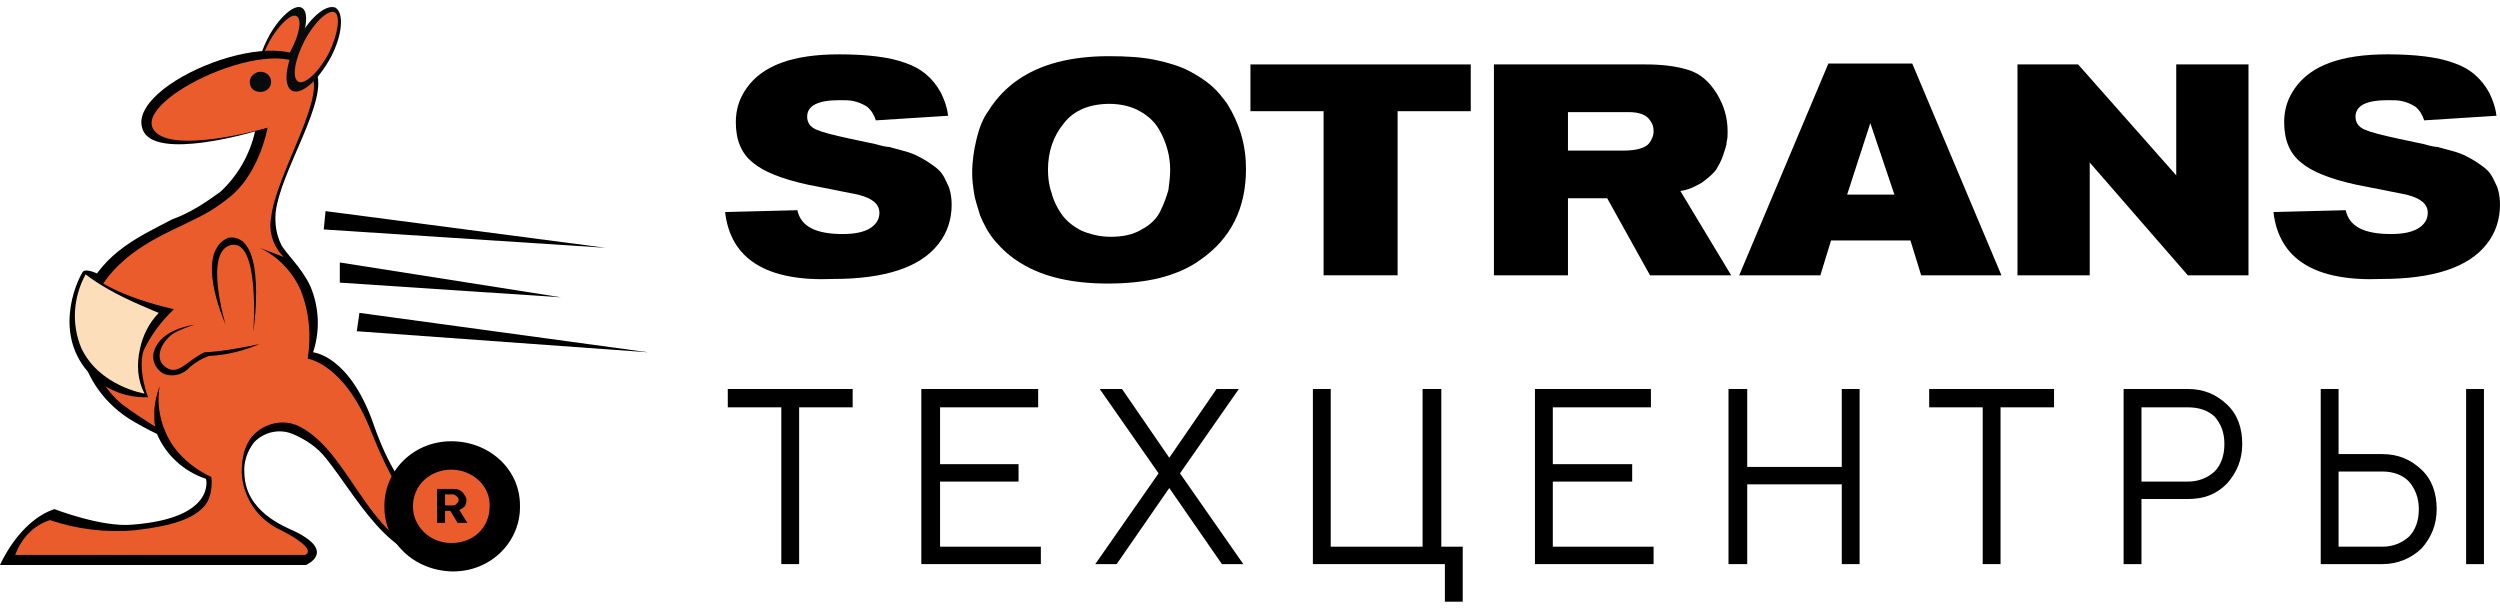
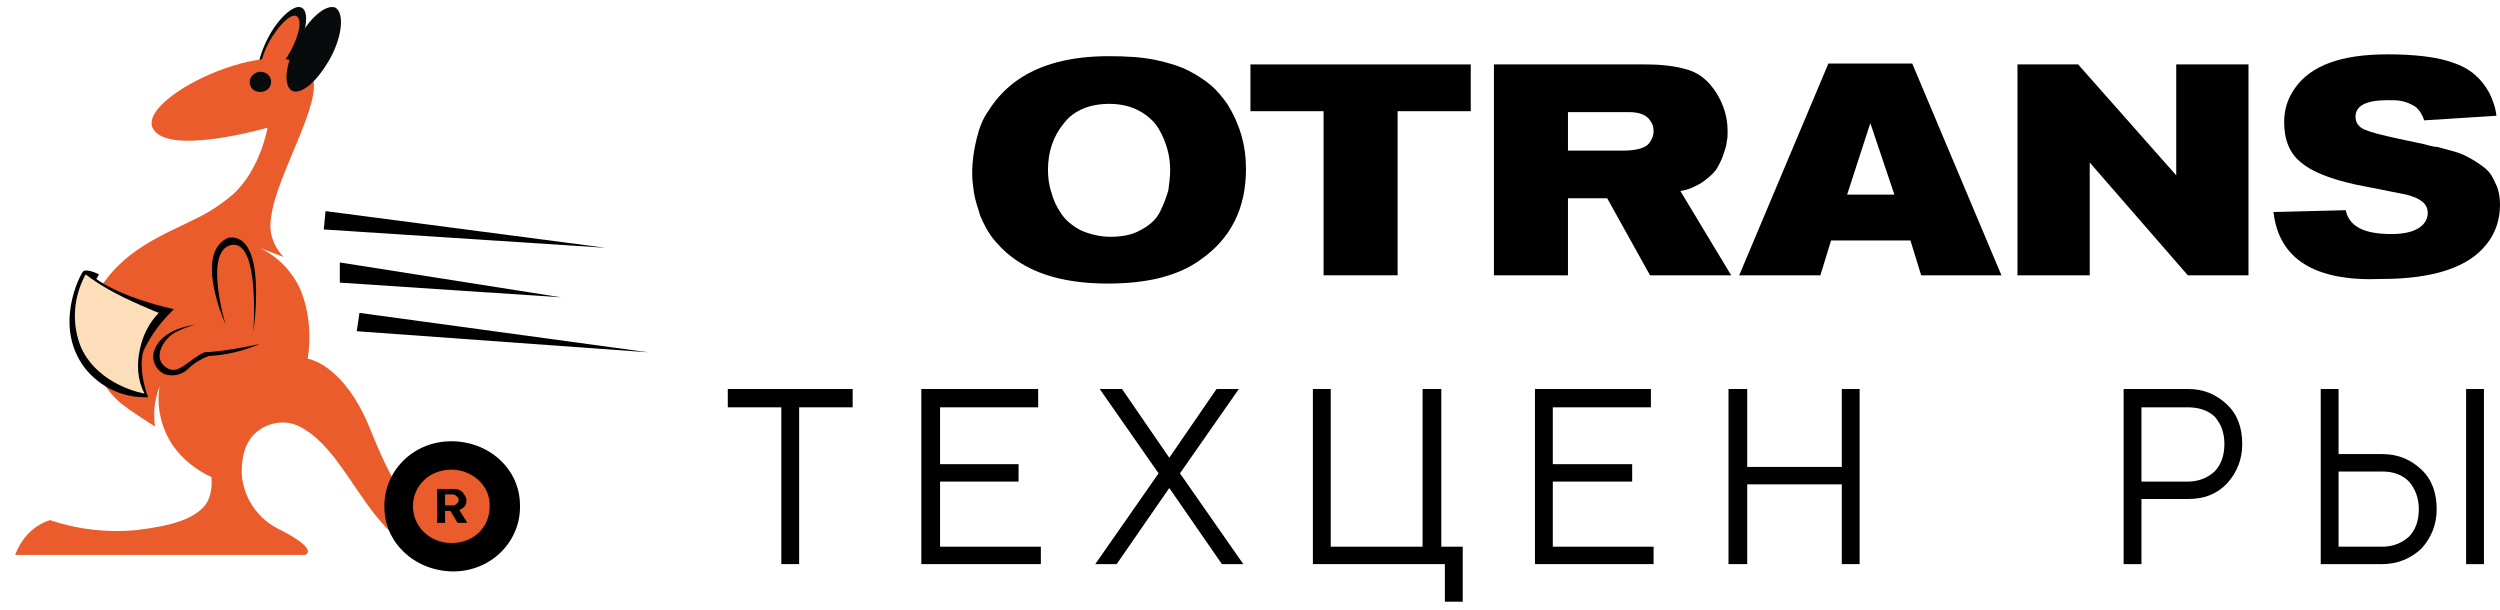
<svg xmlns="http://www.w3.org/2000/svg" width="250" height="61" viewBox="0 0 250 61" fill="none">
-   <path d="M72.511 21.204L79.736 21.02C80.093 22.671 81.609 23.404 84.285 23.404C85.444 23.404 86.336 23.221 86.96 22.854C87.585 22.487 87.941 21.937 87.941 21.296C87.941 20.379 87.228 19.829 85.801 19.462L80.717 18.453C78.22 17.903 76.347 17.17 75.276 16.253C74.117 15.336 73.582 13.961 73.582 12.219C73.582 10.935 73.939 9.835 74.652 8.826C76.257 6.534 79.29 5.434 83.928 5.434C86.693 5.434 88.922 5.709 90.439 6.259C92.133 6.809 93.293 7.818 94.096 9.285C94.452 10.018 94.72 10.752 94.809 11.577L87.585 12.035C87.406 11.485 87.139 11.027 86.693 10.66C86.247 10.385 85.801 10.202 85.355 10.11C84.998 10.018 84.463 10.018 83.928 10.018C81.787 10.018 80.717 10.569 80.717 11.669C80.717 12.219 80.985 12.677 81.609 12.952C82.233 13.227 83.303 13.502 84.998 13.869L87.585 14.419C88.209 14.603 88.655 14.694 88.922 14.694C89.19 14.786 89.636 14.878 90.26 15.061C90.974 15.244 91.42 15.428 91.777 15.611C92.133 15.794 92.49 15.978 93.025 16.345C93.56 16.711 93.917 16.986 94.185 17.353C94.452 17.72 94.631 18.178 94.898 18.728C95.077 19.279 95.166 19.829 95.166 20.47C95.166 21.937 94.72 23.313 93.828 24.413C92.044 26.705 88.566 27.897 83.304 27.897C76.614 28.172 73.047 25.88 72.511 21.204Z" fill="black" />
  <path d="M124.599 16.895C124.599 20.837 123.082 23.863 120.05 25.971C118.801 26.888 117.374 27.438 115.947 27.805C114.431 28.172 112.736 28.355 110.774 28.355C107.296 28.355 104.352 27.713 102.123 26.338C101.052 25.696 100.25 24.963 99.536 24.138C98.823 23.313 98.377 22.396 98.02 21.571C97.752 20.654 97.485 19.92 97.396 19.279C97.306 18.637 97.217 17.995 97.217 17.353C97.217 16.07 97.396 14.969 97.663 13.869C97.931 12.769 98.288 11.852 98.823 11.119C99.269 10.385 99.804 9.743 100.25 9.285C100.696 8.827 101.231 8.368 101.766 8.001C103.996 6.443 107.028 5.618 110.863 5.618C112.647 5.618 114.163 5.709 115.501 5.984C116.839 6.259 117.999 6.626 118.89 7.085C119.782 7.543 120.585 8.093 121.12 8.551C121.745 9.102 122.191 9.652 122.726 10.385C123.974 12.402 124.599 14.511 124.599 16.895ZM117.017 16.986C117.017 16.345 116.928 15.611 116.75 14.969C116.572 14.328 116.304 13.594 115.858 12.861C115.412 12.127 114.788 11.577 113.985 11.119C113.182 10.66 112.112 10.385 110.953 10.385C108.99 10.385 107.385 11.027 106.404 12.31C105.334 13.594 104.798 15.153 104.798 16.986C104.798 17.72 104.888 18.545 105.155 19.279C105.334 20.012 105.69 20.745 106.136 21.387C106.582 22.029 107.207 22.579 108.098 23.038C108.901 23.404 109.971 23.679 111.042 23.679C112.201 23.679 113.272 23.496 114.163 22.946C115.055 22.488 115.68 21.846 116.036 21.112C116.393 20.379 116.661 19.645 116.839 19.003C116.928 18.362 117.017 17.628 117.017 16.986Z" fill="black" />
  <path d="M147.075 11.119H139.761V27.53H132.358V11.119H125.045V6.443H147.075V11.119Z" fill="black" />
  <path d="M173.118 27.53H165.002L160.721 19.829H156.796V27.53H149.393V6.443H164.556C166.25 6.443 167.677 6.626 168.837 6.993C169.996 7.36 170.888 8.093 171.691 9.377C172.405 10.569 172.761 11.76 172.761 13.136C172.761 13.502 172.761 13.869 172.672 14.144C172.672 14.511 172.494 14.969 172.315 15.52C172.137 16.07 171.869 16.528 171.602 16.986C171.245 17.445 170.799 17.812 170.175 18.27C169.55 18.637 168.837 19.003 168.034 19.095L173.118 27.53ZM156.796 11.21V15.061H162.326C163.664 15.061 164.556 14.786 164.913 14.328C165.18 13.961 165.359 13.594 165.359 13.136C165.359 12.677 165.269 12.402 165.002 12.036C164.645 11.485 163.931 11.21 162.861 11.21H156.796Z" fill="black" />
  <path d="M200.143 27.53H192.116L191.045 24.046H183.107L182.037 27.53H173.921L182.84 6.351H191.224L200.143 27.53ZM189.44 19.462L187.032 12.311L184.713 19.462H189.44Z" fill="black" />
  <path d="M224.848 27.53H218.783L208.973 16.253V27.53H201.748V6.443H207.813L217.624 17.537V6.443H224.848V27.53Z" fill="black" />
  <path d="M227.346 21.204L234.57 21.02C234.927 22.671 236.443 23.404 239.119 23.404C240.278 23.404 241.17 23.221 241.795 22.854C242.419 22.487 242.776 21.937 242.776 21.296C242.776 20.379 242.062 19.829 240.635 19.462L235.551 18.453C233.054 17.903 231.181 17.17 230.111 16.253C228.951 15.336 228.416 13.961 228.416 12.219C228.416 10.935 228.773 9.835 229.486 8.826C231.092 6.534 234.124 5.434 238.762 5.434C241.527 5.434 243.757 5.709 245.273 6.259C246.968 6.809 248.127 7.818 248.93 9.285C249.287 10.018 249.554 10.752 249.643 11.577L242.419 12.035C242.241 11.485 241.973 11.027 241.527 10.66C241.081 10.385 240.635 10.202 240.189 10.11C239.832 10.018 239.297 10.018 238.762 10.018C236.622 10.018 235.551 10.569 235.551 11.669C235.551 12.219 235.819 12.677 236.443 12.952C237.067 13.227 238.138 13.502 239.832 13.869L242.419 14.419C243.043 14.603 243.489 14.694 243.757 14.694C244.024 14.786 244.47 14.878 245.095 15.061C245.808 15.244 246.254 15.428 246.611 15.611C246.968 15.794 247.324 15.978 247.86 16.345C248.395 16.711 248.751 16.986 249.019 17.353C249.287 17.72 249.465 18.178 249.733 18.728C249.911 19.279 250 19.829 250 20.47C250 21.937 249.554 23.313 248.662 24.413C246.878 26.705 243.4 27.897 238.138 27.897C231.449 28.172 227.881 25.88 227.346 21.204Z" fill="black" />
  <path d="M72.779 38.899H85.266V40.733H79.914V56.411H78.131V40.733H72.779V38.899Z" fill="black" />
  <path d="M94.006 54.669H104.085V56.411H92.133V38.899H103.817V40.733H94.006V46.417H101.855V48.159H94.006V54.669Z" fill="black" />
  <path d="M116.928 45.775L121.655 38.899H123.885L117.999 47.334L124.331 56.411H122.191L116.928 48.801L111.666 56.411H109.526L115.858 47.334L109.971 38.899H112.201L116.928 45.775Z" fill="black" />
  <path d="M131.288 56.411V38.899H133.072V54.669H142.258V38.899H144.131V54.669H146.272V60.17H144.488V56.411H131.288Z" fill="black" />
  <path d="M155.28 54.669H165.359V56.411H153.496V38.899H165.091V40.733H155.28V46.417H163.218V48.159H155.28V54.669Z" fill="black" />
  <path d="M172.85 56.411V38.899H174.723V46.692H184.178V38.899H185.961V56.411H184.178V48.434H174.723V56.411H172.85Z" fill="black" />
-   <path d="M192.918 38.899H205.405V40.733H200.054V56.411H198.27V40.733H192.918V38.899Z" fill="black" />
  <path d="M212.362 38.899H218.783C220.389 38.899 221.638 39.449 222.708 40.458C223.778 41.466 224.224 42.841 224.224 44.4C224.224 45.959 223.689 47.242 222.708 48.343C221.638 49.443 220.389 49.901 218.783 49.901H214.146V56.411H212.362V38.899ZM218.783 40.733H214.146V48.159H218.783C219.854 48.159 220.746 47.792 221.459 47.151C222.083 46.509 222.44 45.592 222.44 44.4C222.44 43.208 222.083 42.383 221.459 41.65C220.746 41.008 219.854 40.733 218.783 40.733Z" fill="black" />
  <path d="M238.227 56.411H232.073V38.899H233.857V45.409H238.227C239.832 45.409 241.081 45.959 242.151 46.967C243.222 47.976 243.668 49.351 243.668 50.91C243.668 52.468 243.132 53.752 242.151 54.852C241.081 55.861 239.743 56.411 238.227 56.411ZM233.857 54.669H238.227C239.297 54.669 240.189 54.302 240.903 53.66C241.527 53.018 241.884 52.102 241.884 50.91C241.884 49.809 241.527 48.893 240.903 48.159C240.278 47.517 239.386 47.151 238.227 47.151H233.857V54.669ZM248.395 56.411H246.611V38.899H248.395V56.411Z" fill="black" />
  <path d="M29.611 5.251C28.541 7.36 26.935 8.735 26.222 8.368C25.419 8.001 25.687 5.984 26.757 3.876C27.827 1.767 29.433 0.392 30.146 0.758C30.949 1.125 30.681 3.142 29.611 5.251Z" fill="#070B0B" />
  <path d="M29.076 5.067C28.184 6.718 27.025 7.818 26.4 7.635C25.776 7.36 26.044 5.801 26.935 4.151C27.827 2.592 28.987 1.4 29.611 1.583C30.235 1.859 29.968 3.417 29.076 5.067Z" fill="#EB5D2F" />
-   <path d="M48.43 52.193C47.271 52.285 46.022 52.193 44.952 51.918C43.703 51.46 40.225 50.635 37.371 42.475C34.962 35.507 31.306 35.232 31.306 35.232C32.019 33.123 31.93 30.739 31.038 28.63C30.146 26.705 28.541 25.33 28.095 24.413C27.649 23.496 27.471 22.396 27.56 21.296C28.006 17.078 33 9.927 31.573 7.085C28.898 1.675 12.487 8.368 14.27 12.952C15.43 16.161 25.508 13.136 25.508 13.136C24.973 15.52 23.725 17.628 22.03 19.187C20.514 20.287 18.997 21.296 17.214 21.937C14.27 23.496 10.346 25.146 8.562 29.364C7.938 30.922 7.67 32.664 7.938 34.315C8.384 37.34 10.168 40.091 12.843 41.833C13.735 42.383 14.716 42.933 15.697 43.392C16.589 45.5 18.373 47.151 20.603 47.884C20.603 47.884 21.673 51.827 13.2 52.468C10.168 52.743 5.441 50.91 5.441 50.91C1.873 52.102 0 56.502 0 56.502H30.592C30.592 56.502 33.625 55.219 29.611 53.202C28.452 52.652 24.527 51.185 24.438 47.334C24.349 46.234 24.706 45.134 25.419 44.217C26.4 43.208 27.916 42.841 29.254 43.392C30.592 43.942 31.752 44.767 32.554 45.775C35.676 49.626 38.976 56.411 44.595 56.044C49.857 55.677 48.519 52.102 48.43 52.193Z" fill="black" />
  <path d="M47.538 51.368C47.538 51.368 44.417 52.743 43.168 52.193C41.919 51.643 39.957 50.268 37.103 43.117C34.427 36.332 30.771 35.873 30.771 35.873C31.127 33.581 30.949 31.198 30.057 28.997C29.254 27.163 27.738 25.605 25.954 24.78L28.363 25.696C27.292 24.596 26.846 23.129 27.114 21.754C27.56 17.628 32.376 10.11 31.217 7.635C28.987 2.592 13.825 9.468 15.252 12.769C16.589 15.703 26.757 12.769 26.757 12.769C26.757 12.769 26.044 16.895 23.368 19.37C22.208 20.379 20.96 21.204 19.622 21.846C16.768 23.313 12.041 24.963 9.722 29.364C7.581 33.306 9.365 38.074 12.13 40.366C13.2 41.191 14.36 41.925 15.519 42.658C15.43 42.291 15.43 41.925 15.43 41.558V41.008C15.43 40.733 15.519 40.458 15.519 40.183V40.274C15.608 39.724 15.787 39.082 15.965 38.624C15.608 40.733 16.143 42.841 17.303 44.583C18.284 45.959 19.711 47.059 21.138 47.701C21.138 47.701 21.406 49.626 20.335 50.726C19.265 51.827 17.481 52.56 13.557 53.018C10.703 53.293 7.67 52.927 4.995 52.01C3.3 52.56 2.141 53.844 1.516 55.494H30.503C30.503 55.494 32.019 55.035 28.095 53.018C25.687 51.918 24.26 49.626 24.171 47.242C24.171 44.675 25.062 43.392 26.489 42.658C27.649 42.108 28.898 42.108 29.968 42.658C35.498 45.5 36.925 55.494 45.309 56.136C51.106 56.594 47.628 51.46 47.538 51.368Z" fill="#EB5C2C" />
  <path d="M38.441 50.726C38.352 47.151 41.295 44.125 45.13 44.125C48.876 44.125 51.998 46.876 51.998 50.543C52.087 54.119 49.144 57.144 45.309 57.144H45.219C41.384 57.053 38.441 54.21 38.441 50.726Z" fill="black" />
  <path d="M33.09 5.709C31.841 8.001 30.235 9.468 29.254 9.101C28.273 8.643 28.541 6.443 29.7 4.151C30.86 1.858 32.554 0.391 33.535 0.758C34.428 1.308 34.249 3.509 33.09 5.709Z" fill="#070B0B" />
  <path d="M24.973 8.185C24.973 7.635 25.508 7.176 26.044 7.176C26.668 7.176 27.114 7.635 27.114 8.185C27.114 8.735 26.668 9.193 26.044 9.193C25.419 9.193 24.973 8.827 24.973 8.185Z" fill="#070B0B" />
-   <path d="M32.911 5.251C31.93 7.176 30.503 8.46 29.879 8.185C29.165 7.91 29.433 6.076 30.414 4.151C31.395 2.225 32.822 0.942 33.446 1.217C34.071 1.492 33.803 3.417 32.911 5.251Z" fill="#EB5D2F" />
  <path d="M17.392 30.922C11.773 29.639 9.633 27.897 9.633 27.897L9.9 27.438C9.9 27.438 8.651 26.797 8.295 27.163C7.938 27.622 5.351 32.664 8.473 36.79C9.989 38.716 12.308 39.816 14.806 39.724C14.806 39.724 13.735 36.974 14.36 35.048C15.162 33.398 16.143 32.114 17.392 30.922Z" fill="black" />
  <path d="M15.876 31.289C14.895 32.298 14.27 33.581 14.003 34.865C13.646 36.423 13.735 37.982 14.449 39.357C14.449 39.357 9.9 38.624 8.116 34.773C7.135 32.389 7.314 29.73 8.562 27.438C9.276 27.988 9.989 28.447 10.792 28.905C12.665 30.006 15.876 31.289 15.876 31.289Z" fill="#FCDEBA" />
  <path d="M32.554 21.112L60.56 24.78L32.376 22.946L32.554 21.112Z" fill="black" />
  <path d="M33.981 26.247L56.101 29.731L33.981 28.264V26.247Z" fill="black" />
  <path d="M35.944 31.289L64.841 35.232L35.676 33.123L35.944 31.289Z" fill="black" />
  <path d="M45.665 49.626C45.576 49.534 45.398 49.443 45.309 49.443H44.506V50.543H45.309C45.487 50.543 45.576 50.451 45.665 50.359C45.933 50.176 45.933 49.809 45.665 49.626Z" fill="#EA5D2C" />
  <path d="M25.33 33.215C25.33 33.215 26.044 23.863 23.1 24.505C20.335 25.146 22.565 32.481 22.565 32.481C22.297 31.839 19.443 25.238 22.833 23.771C26.846 23.221 25.33 33.215 25.33 33.215Z" fill="black" />
  <path d="M25.954 34.406C24.171 34.773 22.297 35.14 20.424 35.232C18.73 36.057 17.838 37.524 16.678 36.79C15.162 35.873 16.322 33.856 17.57 33.215C18.106 32.94 18.819 32.664 19.443 32.481C19.443 32.481 16.143 32.848 15.43 35.048C15.073 35.965 15.608 37.065 16.5 37.432C17.392 37.707 18.373 37.432 18.997 36.699C19.533 36.24 20.157 35.873 20.87 35.598C22.744 35.507 24.438 35.048 25.954 34.406Z" fill="black" />
  <path d="M45.13 46.967C42.99 46.967 41.295 48.526 41.295 50.635C41.295 52.652 42.99 54.302 45.13 54.302C47.36 54.302 48.965 52.743 48.965 50.635C49.055 48.617 47.271 46.967 45.13 46.967ZM45.755 52.285L45.041 51.093H44.506V52.285H43.703V48.892H45.398C45.755 48.892 46.022 48.984 46.29 49.259C46.468 49.534 46.647 49.718 46.647 49.993C46.647 50.268 46.557 50.543 46.468 50.635C46.29 50.818 46.111 50.91 45.933 51.001L46.736 52.285H45.755Z" fill="#EB5C2C" />
</svg>